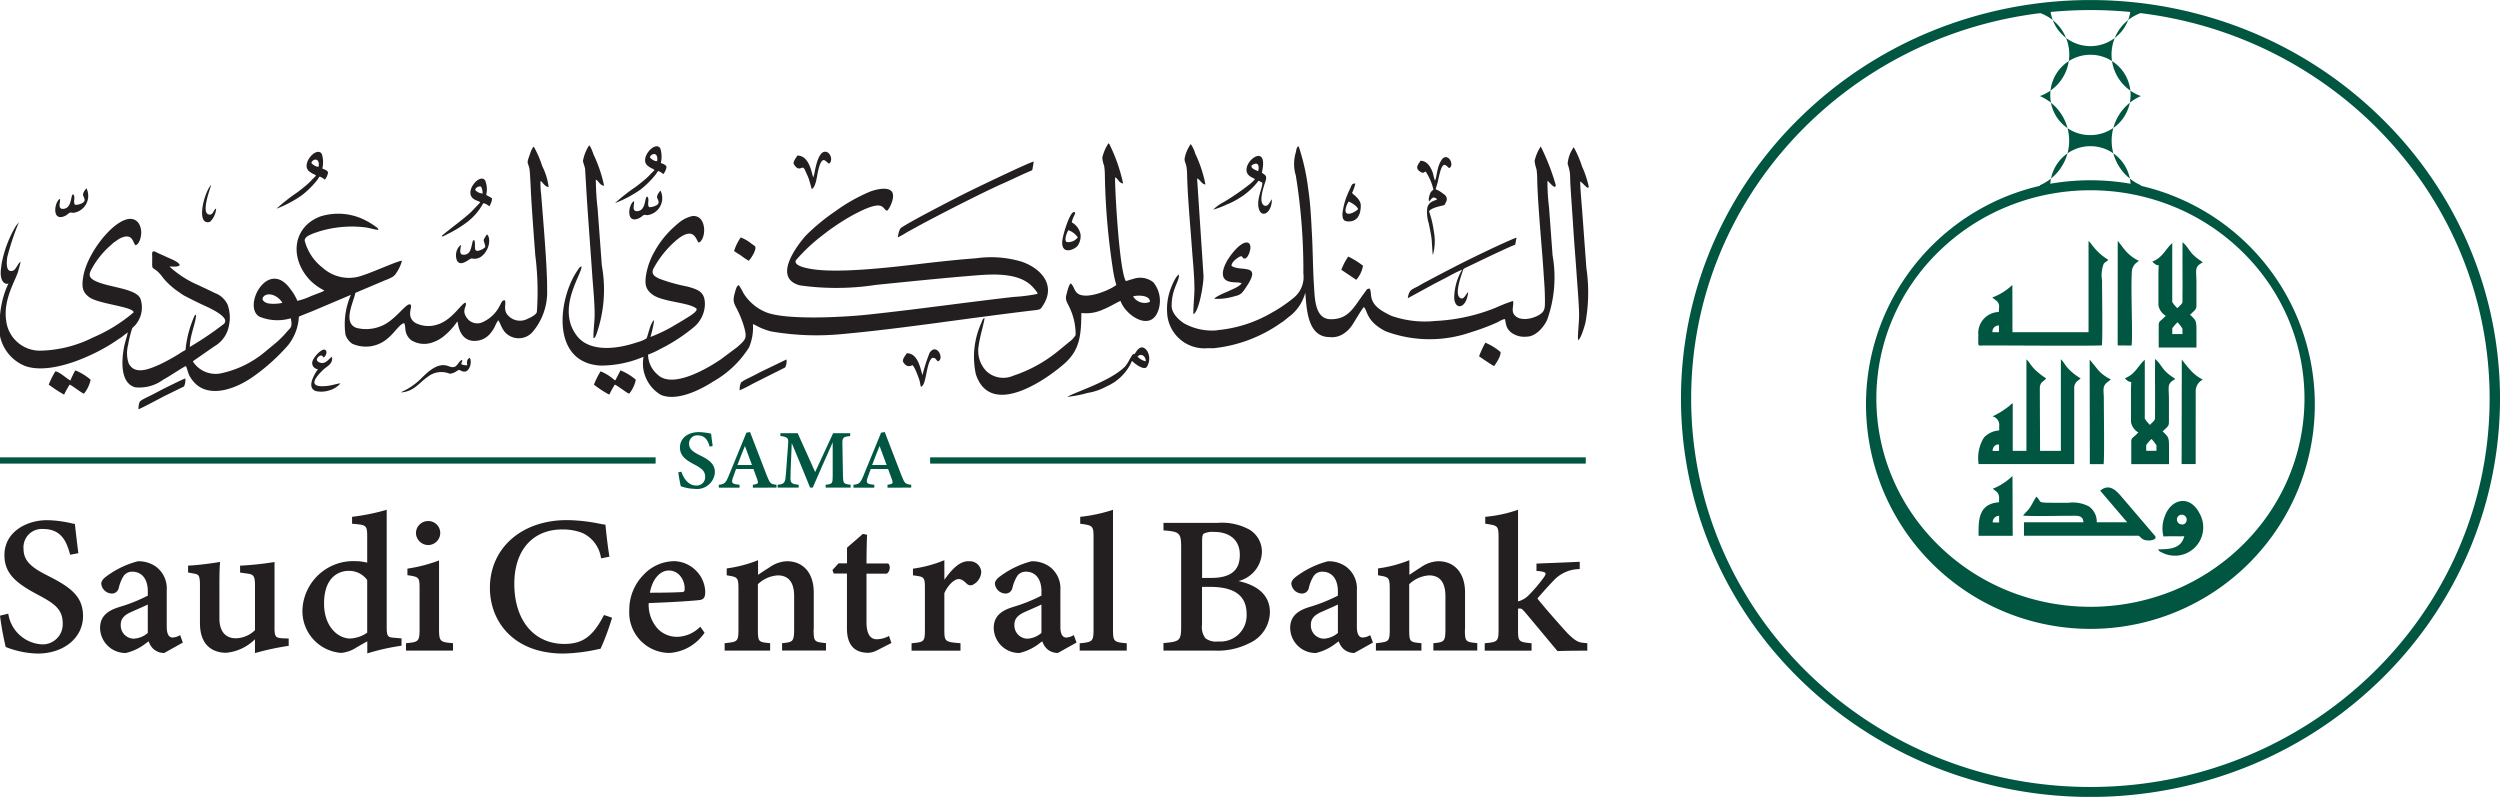
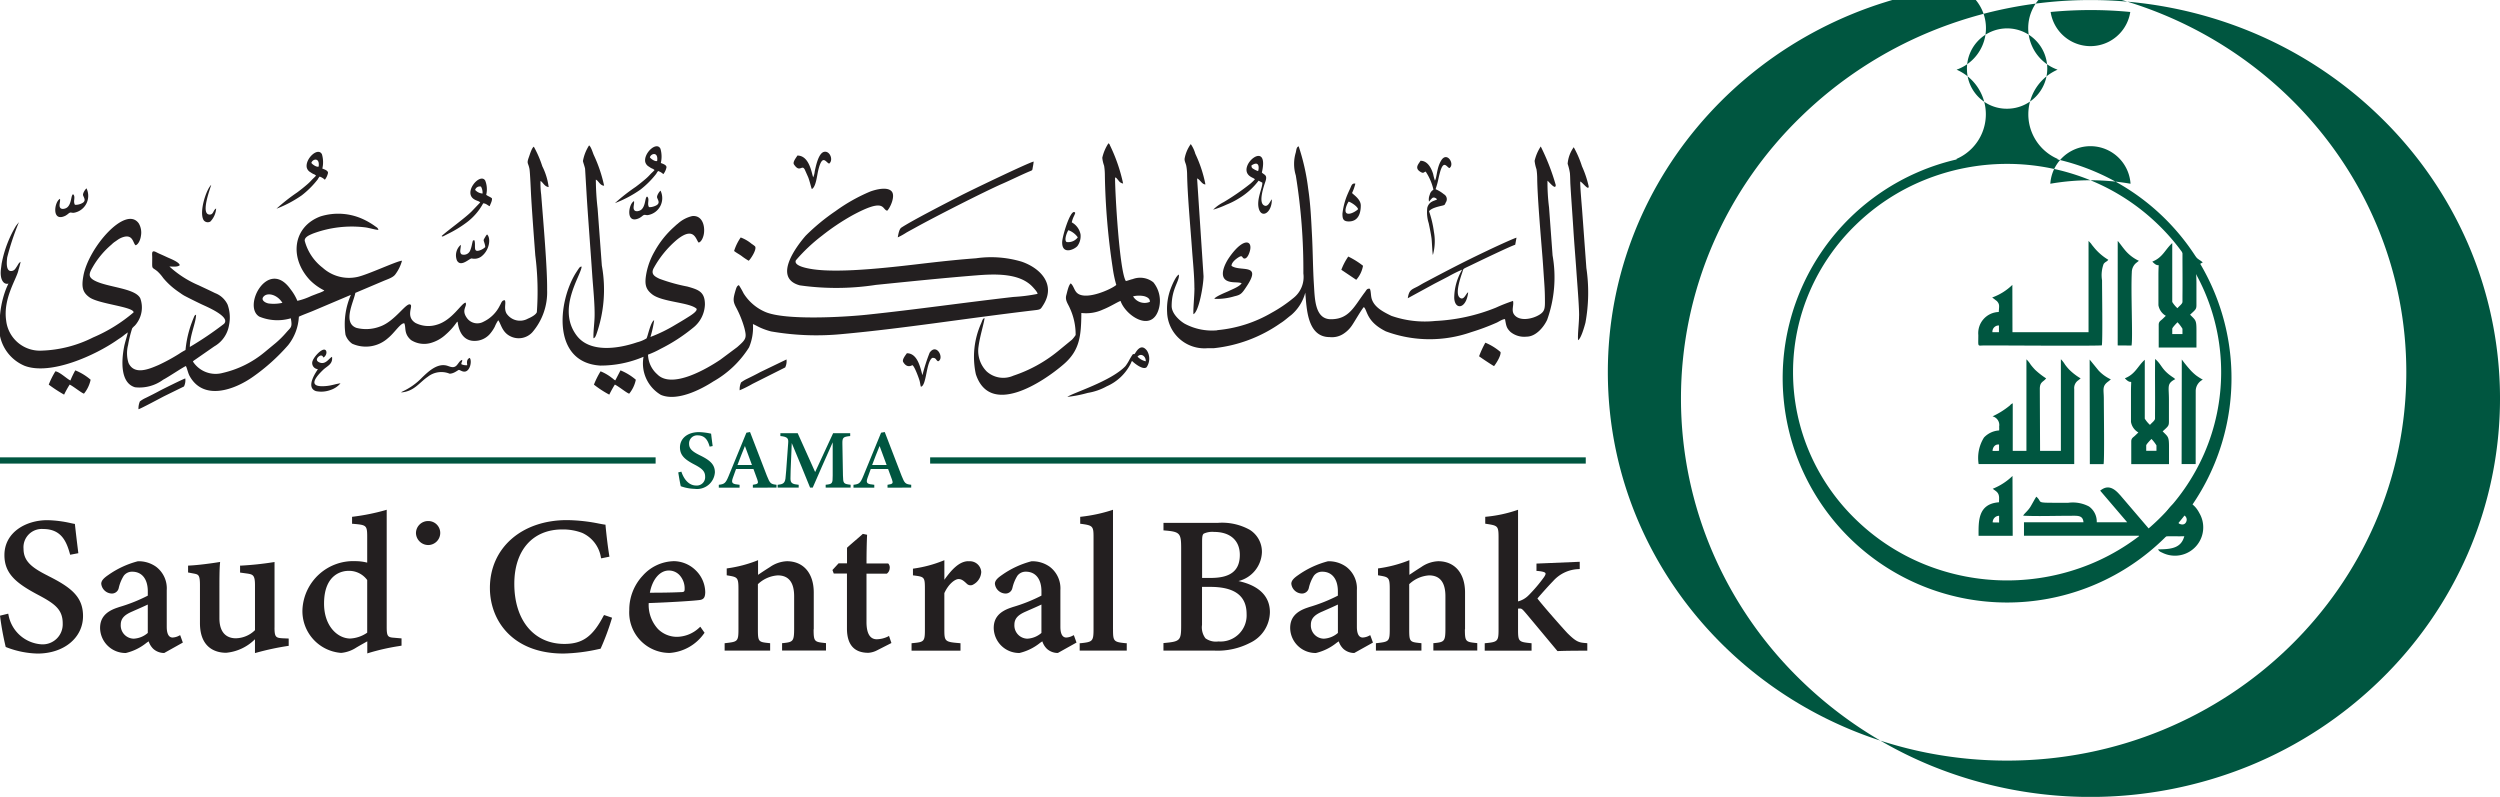
<svg xmlns="http://www.w3.org/2000/svg" width="160.097" height="51.032" viewBox="0 0 160.097 51.032">
  <g id="Group_6588" data-name="Group 6588" transform="translate(-296.673 -2720.613)">
    <path id="Path_2991" data-name="Path 2991" d="M299.76,2751.925c-1.048-.524-1.58-.937-1.58-1.736a1.172,1.172,0,0,1,1.256-1.266c1.178,0,1.5.823,1.715,1.594l.014.055.525-.1-.007-.055c-.09-.719-.146-1.2-.194-1.629l-.02-.19-.047-.007c-.053-.011-.125-.024-.209-.043a7.4,7.4,0,0,0-1.509-.191c-1.365,0-2.748.77-2.748,2.239,0,1.182.753,1.8,2.142,2.536,1.082.573,1.591.939,1.591,1.839a1.284,1.284,0,0,1-1.376,1.336,2.3,2.3,0,0,1-2.1-1.907l-.016-.055-.525.128.008.054a18.816,18.816,0,0,0,.352,1.922l.008.029.029.011a5.856,5.856,0,0,0,2.006.41c1.689,0,2.915-1.009,2.915-2.4,0-1.232-.753-1.832-2.233-2.573" transform="translate(0 5.567)" fill="#231f20" />
    <path id="Path_2992" data-name="Path 2992" d="M307.077,2755.31a.958.958,0,0,1-.418.123c-.313,0-.379-.372-.379-.685V2752.4a1.733,1.733,0,0,0-.683-1.5,1.925,1.925,0,0,0-1.158-.352h-.007a5.826,5.826,0,0,0-1.895.88c-.27.185-.451.352-.451.562a.7.7,0,0,0,.657.625.448.448,0,0,0,.466-.367,2.541,2.541,0,0,1,.321-.775.661.661,0,0,1,.537-.256c.626,0,1,.472,1,1.259v.274a10.261,10.261,0,0,1-1.832.73l-.148.051c-.735.253-1.076.663-1.076,1.292a1.627,1.627,0,0,0,1.65,1.6,3.324,3.324,0,0,0,1.336-.662c.043-.029.084-.056.127-.083a1.144,1.144,0,0,0,.3.485,1.033,1.033,0,0,0,.678.259h.017l1.192-.667-.171-.474Zm-3.025-1.535.142-.064c.27-.117.632-.276.872-.391v1.819a1.488,1.488,0,0,1-.9.367.847.847,0,0,1-.831-.893c0-.434.286-.648.714-.838" transform="translate(1.071 6.007)" fill="#231f20" />
    <path id="Path_2993" data-name="Path 2993" d="M312.24,2754.793v-4.206l-.073.012a20.289,20.289,0,0,1-2.076.22l-.058,0v.445l.455.062c.373.055.5.107.5.743v2.883a1.8,1.8,0,0,1-1.232.52c-.39,0-1.046-.169-1.046-1.286v-1.708c0-.8,0-1.406.038-1.817l.007-.077-.079.012c-.394.065-1.3.193-1.914.22l-.059,0v.442l.389.073c.27.057.372.078.372.733v2.436c0,1.718,1.168,1.9,1.67,1.9a3,3,0,0,0,1.853-.867v.886l.08-.021a16.886,16.886,0,0,1,2.027-.435l.053-.007v-.468l-.4-.017c-.425-.025-.509-.082-.509-.688" transform="translate(2.014 6.016)" fill="#231f20" />
    <path id="Path_2994" data-name="Path 2994" d="M318.2,2755.3v-7.5l-.083.027a13.667,13.667,0,0,1-2.081.419l-.054.007v.448l.056,0c.843.074.913.08.913.82v1.667a3.015,3.015,0,0,0-.741-.095,3.259,3.259,0,0,0-3.405,3.082,2.681,2.681,0,0,0,2.478,2.793,2.13,2.13,0,0,0,.974-.344c.116-.069.257-.15.4-.23.1-.056.2-.114.3-.167V2757l.082-.026a14.026,14.026,0,0,1,1.916-.437l.145-.025.05-.008v-.465L318.7,2756c-.433-.029-.5-.08-.5-.7m-1.249-3v3.373a2.1,2.1,0,0,1-1.1.375c-.806-.013-1.663-.8-1.663-2.234,0-2,1.294-2.1,1.553-2.1a1.435,1.435,0,0,1,1.209.586" transform="translate(3.237 5.456)" fill="#231f20" />
-     <path id="Path_2995" data-name="Path 2995" d="M320.443,2754.872v-4.37l-.084.033a9.642,9.642,0,0,1-1.888.485l-.053.008v.419l.053.008c.706.111.725.136.725.885v2.531c0,.823-.068.854-.813.927l-.056.006v.474h3.011v-.474l-.058-.006c-.767-.072-.838-.1-.838-.927" transform="translate(4.346 5.999)" fill="#231f20" />
    <path id="Path_2996" data-name="Path 2996" d="M319.639,2749.94a.776.776,0,0,0,.773-.758.762.762,0,0,0-.76-.779.777.777,0,0,0-.794.779.791.791,0,0,0,.78.758" transform="translate(4.453 5.577)" fill="#231f20" />
    <path id="Path_2997" data-name="Path 2997" d="M330.086,2754.475c-.694,1.334-1.351,1.807-2.513,1.807-1.948,0-3.206-1.51-3.206-3.85,0-2.147,1.177-3.481,3.073-3.481a3.472,3.472,0,0,1,1.274.221,2.085,2.085,0,0,1,1.2,1.578l.017.053.529-.109-.011-.058c-.127-.773-.216-1.681-.241-1.94l0-.049-.048-.006c-.091-.011-.208-.034-.346-.06a10.894,10.894,0,0,0-2.072-.228c-2.908,0-4.938,1.788-4.938,4.345,0,2.089,1.455,4.2,4.708,4.2a11.231,11.231,0,0,0,2.247-.282l.131-.027.014-.026a15.861,15.861,0,0,0,.707-1.906l.016-.054-.507-.171Z" transform="translate(5.242 5.567)" fill="#231f20" />
    <path id="Path_2998" data-name="Path 2998" d="M333.065,2750.544a2.744,2.744,0,0,0-1.961.919,3.2,3.2,0,0,0-.869,2.223,2.585,2.585,0,0,0,2.594,2.733,2.945,2.945,0,0,0,2.2-1.256l.028-.034-.274-.388-.053.047a2.126,2.126,0,0,1-1.434.6,1.723,1.723,0,0,1-1.216-.494,2.275,2.275,0,0,1-.6-1.668c1.393-.048,3.061-.151,3.334-.208.247-.061.275-.251.286-.474v0a1.993,1.993,0,0,0-.615-1.419,2.031,2.031,0,0,0-1.425-.583m-1.506,2.022c.156-.855.638-1.422,1.209-1.422a.932.932,0,0,1,.671.274,1.258,1.258,0,0,1,.346.922c0,.142-.031.186-.234.187h0c-.686.032-1.347.036-1.99.038" transform="translate(6.736 6.007)" fill="#231f20" />
    <path id="Path_2999" data-name="Path 2999" d="M341.027,2754.917v-2.355c0-1.237-.66-2.005-1.724-2.005a2.04,2.04,0,0,0-1.079.372c-.3.188-.56.361-.764.5,0-.28,0-.616,0-.849v-.092l-.086.037a8.3,8.3,0,0,1-1.868.486l-.053.008v.438l.052.01c.638.106.7.117.7.884v2.56c0,.8-.062.8-.831.891l-.054.006v.474h2.914v-.475l-.055-.006c-.688-.071-.729-.076-.729-.88v-2.894a2.033,2.033,0,0,1,1.272-.563c.7,0,1.049.45,1.049,1.337v2.06c0,.836-.07.872-.717.94l-.055,0v.475h2.812v-.474l-.056-.006c-.682-.073-.737-.08-.737-.884" transform="translate(7.758 5.996)" fill="#231f20" />
    <path id="Path_3000" data-name="Path 3000" d="M344.633,2755.657a1.743,1.743,0,0,1-.722.179c-.438,0-.66-.375-.66-1.111v-3.089h1.3l.016-.012a.446.446,0,0,0,.169-.323.375.375,0,0,0-.078-.3l-.019-.021h-1.386c0-.613.011-1.293.035-1.788l0-.049-.269-.056-.025.02c-.133.124-.306.271-.471.412s-.357.307-.5.439l-.019.017v1h-.542l-.391.426.083.225H342v3.521c0,1.033.461,1.556,1.369,1.556a1.4,1.4,0,0,0,.57-.165l.908-.462-.155-.458Z" transform="translate(8.911 5.715)" fill="#231f20" />
    <path id="Path_3001" data-name="Path 3001" d="M348.937,2750.555c-.593,0-1.093.555-1.545,1.19v-1.254l-.086.035a8,8,0,0,1-1.872.5l-.053.007v.429l.053.006c.672.088.712.094.712.859v2.607c0,.776-.056.8-.8.869l-.055.007v.474h3.134v-.475l-.058-.006c-.941-.076-.976-.109-.976-.882V2752.6c.279-.616.7-.9.907-.9s.334.114.539.306a.336.336,0,0,0,.412.04.964.964,0,0,0,.505-.8.731.731,0,0,0-.818-.683" transform="translate(9.757 5.996)" fill="#231f20" />
    <path id="Path_3002" data-name="Path 3002" d="M354.739,2755.31a.958.958,0,0,1-.419.123c-.312,0-.378-.372-.378-.685V2752.4a1.736,1.736,0,0,0-.683-1.5,1.925,1.925,0,0,0-1.157-.352h-.007a5.814,5.814,0,0,0-1.895.88c-.27.185-.451.352-.451.562a.7.7,0,0,0,.657.625.441.441,0,0,0,.461-.354l.006-.017a2.513,2.513,0,0,1,.319-.772.66.66,0,0,1,.537-.256c.626,0,1,.472,1,1.259v.274a10.243,10.243,0,0,1-1.833.73l-.147.051c-.735.253-1.076.663-1.076,1.292a1.627,1.627,0,0,0,1.65,1.6,3.324,3.324,0,0,0,1.336-.662c.043-.029.084-.056.127-.083a1.145,1.145,0,0,0,.3.485,1.033,1.033,0,0,0,.678.259h.016l1.194-.667-.17-.474Zm-3.025-1.535.142-.064c.27-.117.632-.276.872-.391v1.819a1.494,1.494,0,0,1-.9.367.847.847,0,0,1-.831-.893c0-.434.286-.648.714-.838" transform="translate(10.637 6.007)" fill="#231f20" />
    <path id="Path_3003" data-name="Path 3003" d="M356.391,2755.445V2747.8l-.083.03a10.015,10.015,0,0,1-1.962.418l-.055.006v.443l.054.006c.755.1.8.15.8.857v5.888c0,.789-.07.818-.832.9l-.055,0v.474h3.014v-.474l-.055,0c-.786-.076-.825-.117-.825-.9" transform="translate(11.557 5.456)" fill="#231f20" />
    <path id="Path_3004" data-name="Path 3004" d="M363.517,2752.23a1.974,1.974,0,0,0,1.514-1.85,1.659,1.659,0,0,0-.783-1.437,3.646,3.646,0,0,0-2.021-.444h-3.5v.482l.055.005c1,.082,1.077.167,1.077,1.145v4.929c0,.975-.059,1.039-1.078,1.133l-.056.006v.483H362a4.519,4.519,0,0,0,2.275-.5,2.209,2.209,0,0,0,1.267-1.958c0-1.028-.7-1.713-2.027-2m-1.262,3.869a1.139,1.139,0,0,1-.838-.2,1.157,1.157,0,0,1-.22-.858V2752.6h.52c1.572,0,2.335.57,2.335,1.745a1.672,1.672,0,0,1-1.8,1.75m-.5-4.069H361.2v-2.306c0-.351.025-.47.11-.531a1.3,1.3,0,0,1,.659-.108c1.031,0,1.647.549,1.647,1.469,0,1.007-.588,1.477-1.856,1.477" transform="translate(12.454 5.596)" fill="#231f20" />
    <path id="Path_3005" data-name="Path 3005" d="M370.551,2755.31a.949.949,0,0,1-.417.123c-.313,0-.378-.372-.378-.685V2752.4a1.735,1.735,0,0,0-.686-1.5,1.92,1.92,0,0,0-1.155-.352h-.007a5.83,5.83,0,0,0-1.9.88c-.27.185-.45.352-.45.562a.7.7,0,0,0,.657.625.448.448,0,0,0,.466-.367,2.453,2.453,0,0,1,.321-.775.66.66,0,0,1,.537-.256c.624,0,1,.472,1,1.259v.274a10.3,10.3,0,0,1-1.832.73l-.147.051c-.737.253-1.076.663-1.076,1.292a1.624,1.624,0,0,0,1.647,1.6,3.338,3.338,0,0,0,1.339-.662c.042-.029.084-.056.126-.083a1.144,1.144,0,0,0,.3.485,1.032,1.032,0,0,0,.677.259h.017l1.195-.667-.172-.474Zm-3.023-1.535.144-.064c.269-.117.628-.276.869-.391v1.819a1.494,1.494,0,0,1-.9.367.845.845,0,0,1-.831-.893c0-.434.285-.648.714-.838" transform="translate(13.81 6.007)" fill="#231f20" />
    <path id="Path_3006" data-name="Path 3006" d="M375.764,2754.917v-2.355c0-1.237-.66-2.005-1.724-2.005a2.04,2.04,0,0,0-1.079.372c-.3.188-.558.361-.762.5,0-.28,0-.616,0-.849v-.092l-.088.037a8.3,8.3,0,0,1-1.868.486l-.053.008v.438l.052.01c.639.106.7.117.7.884v2.56c0,.8-.062.8-.831.891l-.055.006v.474h2.915v-.475l-.055-.006c-.687-.071-.728-.076-.728-.88v-2.894a2.033,2.033,0,0,1,1.27-.563c.7,0,1.049.45,1.049,1.337v2.06c0,.836-.071.872-.717.94l-.055,0v.475h2.812v-.474l-.056-.006c-.682-.073-.737-.08-.737-.884" transform="translate(14.729 5.996)" fill="#231f20" />
    <path id="Path_3007" data-name="Path 3007" d="M382.374,2756.341c-.478-.033-.642-.068-1.215-.635-.375-.4-1.607-1.8-1.924-2.223.289-.341.785-.891,1.006-1.114a2.283,2.283,0,0,1,1.651-.768l.053-.007v-.461l-2.77.115v.471l.058,0c.2.018.474.053.517.143.023.05-.011.136-.1.265a9.506,9.506,0,0,1-.965,1.137,1.451,1.451,0,0,1-.69.406V2747.8l-.084.03a8.6,8.6,0,0,1-1.961.418l-.056.006v.439l.053.009c.742.113.8.122.8.87v5.881c0,.766-.047.816-.83.891l-.056.006v.474h3v-.474l-.056-.006c-.78-.078-.81-.111-.81-.891v-1.319a.728.728,0,0,1,.144-.006c.079,0,.145.052.3.234.052.054,1.114,1.331,1.683,2.014l.378.453.02.023h.03c.289-.016,1.048-.028,1.818-.025h.062v-.477Z" transform="translate(15.892 5.456)" fill="#231f20" />
    <path id="Path_3008" data-name="Path 3008" d="M310.514,2732.43c-.2.1-.16.419-.445.387-.552-.059.072-1.677.13-1.9-.328.3-.8,1.785-.478,2.269a.327.327,0,0,0,.424.079,1.332,1.332,0,0,0,.37-.838m72.054,3.927.956.643a1.827,1.827,0,0,0,.434-.9,5.153,5.153,0,0,0-.945-.59,3.87,3.87,0,0,0-.444.849m-38.888-1.206c.161.126.311.2.471.313a4.049,4.049,0,0,0,.465.312c.118-.09.556-.757.4-.928a2.142,2.142,0,0,0-.211-.155,2.419,2.419,0,0,0-.7-.407,3.2,3.2,0,0,0-.423.865m47.706,6.741c.107.087.9.614.961.632.112-.137.456-.662.415-.9a3.627,3.627,0,0,0-.973-.6,6.368,6.368,0,0,0-.4.865m-26.7-7.279c0,.8.78.45.976.226a1.077,1.077,0,0,0,.2-.75,1.113,1.113,0,0,0-.56-.766,1.541,1.541,0,0,1,.115-.352c.023-.053.055-.111.072-.157.028-.08.058-.111-.016-.147-.271-.131-.788,1.55-.788,1.947m1-.332a.756.756,0,0,1-.71.3c-.186-.1.012-.629.11-.758a1.242,1.242,0,0,1,.6.457m16.949-1.51c0,.308.041.492.407.492.6,0,.768-.511.768-1.02,0-.4-.456-.681-.559-.8a3.038,3.038,0,0,0,.211-.6c-.223-.048-.253.143-.339.325s-.139.3-.214.484a4.529,4.529,0,0,0-.275,1.126m1-.3c-.064.08-.489.375-.711.27s.019-.654.114-.757c.2.072.557.313.6.487m-55.892,2.424a.969.969,0,0,1-.268.18c-.579.244-.31-.258-.431-.615-.106.026-.08-.064-.16.29a2.025,2.025,0,0,1-.1.343.437.437,0,0,1-.557.271c-.171-.129-.037-.39-.054-.611a.889.889,0,0,0-.243,1.008c.253.448.794-.142.94-.136a.749.749,0,0,0,.586-.1c.567-.4.66-1.207.4-1.437l-.064.074c-.022.032-.034.059-.052.088a1.28,1.28,0,0,0-.1.182c-.018.074.095.27.1.464m-26.394-3.381c-.062.042-.026,0-.065.08-.064.128-.073.579-.319.767-.109.085-.354.146-.442.017-.1-.15.022-.395-.013-.57-.363.167-.556,1.52.343,1.083a1.238,1.238,0,0,0,.215-.154c.127-.091.148-.034.31-.034a1.1,1.1,0,0,0,.83-1.567c-.083.06-.256.325-.219.447.055.178.291.421-.262.58a.963.963,0,0,1-.154.026c-.126,0-.1.021-.136-.066-.076-.2.08-.472-.089-.609m42.688,12.553a7.668,7.668,0,0,0,.832-.416l2.083-1.047a.934.934,0,0,0,.084-.511l-1.682.811c-.283.154-.561.292-.842.429a2.154,2.154,0,0,0-.387.233,1.119,1.119,0,0,0-.089.5m-38.5,1.216c.145-.035,1.383-.7,1.649-.838l1.266-.621a.909.909,0,0,0,.084-.514c-.174.054-1.466.694-1.682.812-.273.149-.561.292-.841.43a1.87,1.87,0,0,0-.385.231,1.142,1.142,0,0,0-.09.5m50.206-2.178c-.11-.317-.259-1.413-1-1.408-.07.107-.327.408-.233.564.258.433.561.2.581.2.128.03.4.777.459.971.041.132.058.321.092.408.367-.054.328-1.593.729-1.846.259-.017.215.136.37.219.426-.161-.082-1.209-.54-.55a11.292,11.292,0,0,0-.46,1.438m-6.994-12.665c-.09-.188-.221-1.4-1.012-1.4-.072.126-.322.418-.221.569.381.567.5-.022.69.326l.223.5c.1.262.2.708.233.75.265-.138.327-.862.407-1.191.269-1.12.5-.493.7-.438.289-.22.05-.843-.329-.752-.36.089-.523.92-.594,1.25a1.26,1.26,0,0,1-.1.383m-22.529,11.971v-.017l0-.05c.022-.084.05-.066.055-.214-.168.031-.265.282-.4.391-.216.166-.436,0-.647-.039-.6-.117-1.15.42-1.508.761a4.167,4.167,0,0,1-1.308.927c-.04.03-.013.006-.046.042.833-.062,1.153-.629,1.7-1a1.4,1.4,0,0,1,1.4-.2c.292,0,.543-.25.6-.241.077.01.192.108.342.11.367.006.508-.683.347-.88-.251.1-.157.413-.161.469a.762.762,0,0,1-.373-.062m-9.307-12.08c-.091.105-.183.18-.277.28a3.109,3.109,0,0,1-.286.28c-.213.185-.421.351-.651.521a11.822,11.822,0,0,0-1.321,1.039,7.491,7.491,0,0,0,1.62-.857,5.73,5.73,0,0,0,1.029-1.031.626.626,0,0,1,.118-.169.9.9,0,0,1,.329.2l.016-.017a1.06,1.06,0,0,0,.188-.417c.006-.144-.191-.215-.363-.28a1.788,1.788,0,0,0-.026-.916c-.25-.485-1.071.277-.974.838a.474.474,0,0,0,.243.315,1.323,1.323,0,0,0,.17.105c.029.014.061.022.095.041Zm-.3-.813c.064-.254.549-.383.467.232-.118.059-.393-.12-.467-.232m10.813,2.53-.549.575c-.445.443-1.461,1.163-1.922,1.575.061.04-.052.049.106.017l.3-.154a7.435,7.435,0,0,0,1.155-.7,3.786,3.786,0,0,0,1.1-1.256c.2.01.282.136.418.185.04-.148.167-.328.142-.505-.109-.095-.25-.13-.367-.224a1.509,1.509,0,0,0-.064-.913c-.322-.532-1.449.768-.693,1.208.164.1.282.094.376.195m-.328-.807a.313.313,0,0,1,.375-.21.8.8,0,0,1,.1.445.7.7,0,0,1-.478-.236m-10.068,11.484c-.026.061-.852,1.156-.12,1.406a1.7,1.7,0,0,0,.923-.071,1.43,1.43,0,0,0,.647-.429c-.281.029-.546.135-.873.168-1.268.131-.774-.516-.24-1.031.265-.254.632-.359.57-.833-.187.072-.4.525-.8.36-.373-.154-.032-.435.073-.444.121-.012.132.066.182.128.225-.151.238-.446.088-.5-.233-.082-.767.516-.81.795a.394.394,0,0,0,.357.449m-14.975,1.569a2.09,2.09,0,0,0,.426-.892,3.514,3.514,0,0,0-.982-.6,5.4,5.4,0,0,0-.312.648c-.192-.074-.684-.555-.962-.586a5.037,5.037,0,0,0-.426.853,9.382,9.382,0,0,0,.983.64,6.013,6.013,0,0,1,.357-.644c.249.12.764.544.916.581m62.978.207a7.988,7.988,0,0,0,1.3-.255,3.725,3.725,0,0,0,1.216-.421,3.1,3.1,0,0,0,1.55-1.482.738.738,0,0,1,.034-.079c.03-.059.012-.032.042-.062.076.088.689.611.929.4a.974.974,0,0,0,.026-1.058c-.417-.558-.735.157-.789.2-.141.109,0-.195-.315.337a3.014,3.014,0,0,1-.277.45c-.928.976-3.393,1.719-3.719,1.971m4.492-2.58c.24-.263.548,0,.527.3a1.03,1.03,0,0,1-.527-.3m-32.553,2.375a2.066,2.066,0,0,0,.426-.895,3.628,3.628,0,0,0-.982-.6l-.333.641c-.092-.04-.114-.086-.231-.166a2.9,2.9,0,0,0-.712-.413,5.372,5.372,0,0,0-.426.853,6.637,6.637,0,0,0,.983.64,7.329,7.329,0,0,1,.357-.644c.245.114.758.539.917.582m40.076-13.732a3.3,3.3,0,0,1-.287.279,15.441,15.441,0,0,1-1.711,1.183,2.713,2.713,0,0,0-.68.487,5.81,5.81,0,0,0,.86-.325,4.764,4.764,0,0,0,.8-.406,4.419,4.419,0,0,0,1.249-1.125l.24.125c.028.322-.4,1.076-.219,1.686.193.632.845.218.827-.617-.11.11-.244.554-.519.376-.337-.222,0-1.195.1-1.492.163-.458-.059-.432-.219-.6.511-2.181-1.621-.437-.789.218.15.118.25.123.347.217m-.223-.89c.566-.37.469.273.423.363a1.3,1.3,0,0,1-.255-.115c-.1-.059-.172-.085-.168-.247m11.749.975a3.07,3.07,0,0,1-.114-.424c-.11-.36-.346-.851-.809-.851-.108.189-.426.472.013.721.2.112.187,0,.318-.025a3.44,3.44,0,0,1,.495,1.153s-.013,0-.016.013-.011.01-.014.013a.49.49,0,0,0-.207.306.753.753,0,0,0-.046.438,2.711,2.711,0,0,1,.208-.233.169.169,0,0,1,.174-.013.2.2,0,0,1,.068.036c.059.043.028.015.064.068-.166.1-.511.111-.624.533a2.315,2.315,0,0,0,.091.988c.067.32.131.629.179.958.028.191.054,1,.089,1.076a3.3,3.3,0,0,0,.066-1.477,6.745,6.745,0,0,0-.313-1.323c.146-.2.593-.3.858-.361.16-.041.148-.053.213-.2a.362.362,0,0,0-.12-.527,2.231,2.231,0,0,0-.531-.324c.184-.557.148-.582.274-1.051.235-.871.436-.364.608-.3.37-.23-.142-1.091-.516-.5-.3.474-.28,1.108-.407,1.294m-12.378,6.574c-.121.216-.592.389-.846.514-.12.056-.873.355-.9.492a3.875,3.875,0,0,0,1.291-.167c.42-.092.486-.194.806-.683.949-1.454-.444-.866-1-1.262-.01-.221.307-.468.484-.569.253-.145.174.09.343.1.13.006.228-.167.274-.271.378-.874-.271-1.215-1.26.217-.251.365-.683,1.215-.12,1.481.306.145.682.059.926.151m10.639.964,1.725-.94c.291-.15.582-.3.873-.453a8.69,8.69,0,0,1,.886-.438,3.568,3.568,0,0,0-.509,1.8c.025.794.77.748.893-.347-.138.043-.277.586-.558.321s.068-1.264.181-1.6c.088-.268-.013-.183.573-.467.258-.125,2.571-1.243,2.816-1.3l.083-.455c-.2.05-1.6.7-1.88.838-1.506.713-2.591,1.284-4.037,2.051-.145.077-.292.173-.431.245-.391.2-.536.223-.615.748m-32.662-3.9a4.393,4.393,0,0,0,.557-.309c.174-.1.365-.2.544-.3,1.243-.691,4.463-2.332,5.618-2.836.572-.249,1.156-.545,1.747-.793.171-.072.148-.049.18-.241a3.7,3.7,0,0,0,.059-.377c-.343.072-4.068,1.868-4.632,2.159-.818.418-3.172,1.626-3.843,2.073-.138.091-.193.424-.229.627m19,3.229c0,.564-.092,1.368-.065,1.687.359-.166.647-1.9.647-2.435l-.412-6.259c.205.078.306.385.534.384a8.283,8.283,0,0,0-.648-1.964,2.088,2.088,0,0,0-.291-.62,2.3,2.3,0,0,0-.387.888c-.041.191.065.324.1.513a3.258,3.258,0,0,1,.053.581c.025,1.324.216,3.4.315,4.788.055.772.15,1.662.15,2.436m-39.156-8.127c0,.06.114.365.137.5l.11,1.855c.052.827.113,1.641.171,2.462s.12,1.639.175,2.464c.055.809.177,1.949.151,2.741-.013.4-.089.954-.07,1.335.109-.044.116-.092.184-.246a8.6,8.6,0,0,0,.352-4.41l-.271-3.657a16.671,16.671,0,0,1-.113-1.845c.161.05.271.389.53.385a9.091,9.091,0,0,0-.669-1.979c-.073-.18-.172-.52-.294-.6a2.748,2.748,0,0,0-.393,1m63.79,9.9c0,.532-.1,1.195-.062,1.574.186-.1.4-.845.472-1.124a10.718,10.718,0,0,0,.058-3.5l-.27-3.673c-.024-.327-.142-1.645-.121-1.864.149.053.54.615.54.314a6.492,6.492,0,0,0-.43-1.288,6.582,6.582,0,0,0-.528-1.222,2.111,2.111,0,0,0-.39,1.061,3.565,3.565,0,0,1,.146.6c.02.234.017.484.03.721.056.946.126,1.866.186,2.808.056.917.136,1.846.2,2.767.049.721.172,2.176.172,2.824m-29.631-1.969c-.264.252-1.865.992-2.47.56-.238-.17-.249-.479-.453-.652-.139.1-.228.548-.286.755-.092.329.112.557.221.816a4.014,4.014,0,0,1,.378,1.736,1.946,1.946,0,0,1-.237.3l-.911.747a8.995,8.995,0,0,1-2.84,1.556,1.589,1.589,0,0,1-1.707-.269,1.871,1.871,0,0,1-.52-1.621c.073-.6.377-1.574.379-1.8-.113.036-.132.133-.21.327a5.242,5.242,0,0,0-.345,3.268c.9,2.742,4.267.539,5.632-.643,1.029-.89,1.112-1.824,1.125-3.278a2.554,2.554,0,0,0,1.392-.223c.462-.184.876-.455,1.117-.549.323.944,1.98,2.05,2.439.546a1.877,1.877,0,0,0-.336-1.735,1.351,1.351,0,0,0-1.321-.209c-.158.034-.309.1-.441.126-.4-.593-.693-5.57-.693-6.634.115.04.058.008.141.1.038.044.066.078.1.12a.416.416,0,0,0,.276.169,10.627,10.627,0,0,0-.84-2.442c-.042-.1-.029-.083-.1-.135a2.809,2.809,0,0,0-.394.928,2.148,2.148,0,0,0,.118.513,3.883,3.883,0,0,1,.047.615,44.114,44.114,0,0,0,.5,5.911,7.807,7.807,0,0,0,.228,1.094m1.079.74a1.669,1.669,0,0,1,.714-.01c.19.054.378.155.36.364a.861.861,0,0,1-1.075-.354m5.389,2.176a3.7,3.7,0,0,1-2.077-.42c-.3-.173-.84-.634-.84-1.136,0-1.132.509-1.58.463-2.012-.181.065-.432.652-.521.89a3.689,3.689,0,0,0-.234,1.511,2.389,2.389,0,0,0,2.584,2.313h.4a9.09,9.09,0,0,0,4.283-1.606c.247-.15.45-.346.67-.509a2.84,2.84,0,0,0,.912-1.443c.089.945.1,2.846,1.561,2.846a1.344,1.344,0,0,0,.951-.258,1.878,1.878,0,0,0,.484-.5c.15-.215.632-1.06.756-1.164.239.218.147.928,1.407,1.555a8.056,8.056,0,0,0,5.462.052,14.484,14.484,0,0,0,1.645-.614c.151-.072.382-.233.525-.219.078.42.085.561.353.82a1.39,1.39,0,0,0,1.023.3c.621,0,1.13-.652,1.326-1.09a8.06,8.06,0,0,0,.343-4.113l-.226-3.072a12.674,12.674,0,0,1-.1-1.709c.094.053.528.637.528.27a14.327,14.327,0,0,0-.959-2.465,2.809,2.809,0,0,0-.393.922,2.458,2.458,0,0,0,.12.537,3.96,3.96,0,0,1,.046.618c.016,1.192.229,3.655.331,4.934.034.413.059.808.086,1.216.052.74.078,1.035.078,1.765,0,.418-.05.586-.333.77-.469.3-1.311.457-1.641,0-.195-.268,0-.608-.071-.871a10.855,10.855,0,0,0-1.1.433,11.82,11.82,0,0,1-3.873.85,6.513,6.513,0,0,1-2.817-.328c-.539-.263-1.082-.546-1.255-1.077-.067-.208-.046-.508-.121-.656-.19-.037-.226.1-.309.205-.7.921-1.006,1.745-2.185,1.745-1.035,0-1.031-1.322-1.089-2.207-.067-1.033-.067-2.094-.122-3.145-.054-1.034-.095-2.021-.247-3.021a13.808,13.808,0,0,0-.608-2.7c-.136.053-.138.174-.183.39a2.533,2.533,0,0,0,0,1.476,37.82,37.82,0,0,1,.484,6.275,1.713,1.713,0,0,1-.663,1.594,8.974,8.974,0,0,1-1.36.919,8.4,8.4,0,0,1-3.493,1.119m-77.843-4.281-.047.369c-.082.662.169,1.022.481.929a4.412,4.412,0,0,0-.209.492,6.227,6.227,0,0,0-.351,1.876,2.659,2.659,0,0,0,1.6,2.9c1.664.626,4.529-.676,5.939-1.664.11-.078.211-.134.334-.229.061-.044.1-.082.157-.124l.172-.125c-.059.305-.175.6-.24.943-.16.844-.259,2.292.707,2.572a2.561,2.561,0,0,0,1.8-.486c.321-.162,1.248-.791,1.454-.874.07.117.137.449.232.625.893,1.635,2.894.892,4.068.06a12.586,12.586,0,0,0,2.247-2.021,3.194,3.194,0,0,0,.688-1.824c.2-.1.678-.274.92-.377l2.413-1.023a4.7,4.7,0,0,0-.347,2.554,1.126,1.126,0,0,0,.431.576,2.125,2.125,0,0,0,2.289-.357c.424-.34.812-.988,1.047-.949.122.279-.043.666.432,1.073a1.556,1.556,0,0,0,1.258.186,2.365,2.365,0,0,0,.973-.55,4.194,4.194,0,0,0,.677-.753c.058-.063,0-.017.074-.063.086.732.454,1.362,1.329,1.211a1.3,1.3,0,0,0,.8-.5,2.392,2.392,0,0,0,.252-.39,2.148,2.148,0,0,1,.219-.41c.18.217.234.777.806,1.039a1.185,1.185,0,0,0,1.372-.263,3.931,3.931,0,0,0,.953-2.722c.017-1.383-.253-4.46-.381-6.107a5.346,5.346,0,0,1-.042-.866c.151.07.243.354.522.391a4.119,4.119,0,0,0-.408-1.334,6.873,6.873,0,0,0-.542-1.253c-.128.064-.256.5-.309.647-.169.461-.053.355.028.77.043.219.09,1.478.112,1.828.072,1.208.172,2.5.262,3.708a18.354,18.354,0,0,1,.1,3.643c-.062.167-.366.33-.57.414a1.035,1.035,0,0,1-1.384-.348c-.164-.341-.008-.628-.091-.825-.2-.019-.229.18-.325.335a2.238,2.238,0,0,1-1.042,1.035.818.818,0,0,1-1.023-.181c-.454-.568-.006-.788-.126-1.04-.275.03-.85,1.127-1.839,1.413a1.815,1.815,0,0,1-1.374-.113c-.632-.4-.164-1.045-.311-1.166-.249-.217-.983,1.065-1.97,1.4a2.5,2.5,0,0,1-1.495.084c-.909-.324-.175-1.669-.073-2.242l1.766-.749c.293-.127.659-.228.809-.457a2.6,2.6,0,0,0,.412-.853c-.294,0-2.2.9-2.865,1.04a2.512,2.512,0,0,1-2.21-.587,3.217,3.217,0,0,1-1.154-1.73c-.02-.238.3-.365.512-.457a7.12,7.12,0,0,1,3.385-.4c.251.036.61.151.824.159-.046-.14-.091-.149-.207-.231a4.645,4.645,0,0,0-.764-.449,3.8,3.8,0,0,0-2.747-.181c-1.761.662-2.005,2.643-.678,4.068a3.439,3.439,0,0,0,.928.671.141.141,0,0,1-.055.043,2.232,2.232,0,0,1-.361.149c-.145.059-.285.11-.427.166a4.229,4.229,0,0,1-.881.307,3.144,3.144,0,0,0-.438-.743c-1.432-2.024-3.1,1.091-2,1.753a3.026,3.026,0,0,0,2.017.108c.116.6,0,.567-.3.922a6,6,0,0,1-.662.657l-.726.6a6.446,6.446,0,0,1-2.679,1.321,1.729,1.729,0,0,1-1.9-.73c.025-.035,0-.015.056-.059.038-.034.012-.009.05-.036l1.261-.876a1.915,1.915,0,0,0,.943-1.351,2.435,2.435,0,0,0-.092-1.328,1.463,1.463,0,0,0-.806-.736c-.339-.169-.7-.333-1.051-.5a6.552,6.552,0,0,1-1.867-1.2c.225,0,.525.044.663-.086-.043-.21-.634-.424-.837-.522-.157-.074-.31-.142-.467-.211-.082-.036-.148-.072-.229-.112-.3-.142-.231.125-.231.346,0,.831-.058.575.329.89a2.7,2.7,0,0,1,.378.435,4.713,4.713,0,0,0,.861.8c.078.058.159.111.249.174a2.3,2.3,0,0,0,.239.155c.357.188.706.359,1.09.544.283.137,1.913.8,1.448,1.26a21.474,21.474,0,0,1-2.186,1.479c0-.746.393-1.547.4-2.064-.108.032-.116.112-.169.231-.036.082-.067.165-.1.258-.068.174-.127.36-.18.545a6.849,6.849,0,0,0-.227,1.225,4.18,4.18,0,0,0-.419.25,11.927,11.927,0,0,1-1.314.714c-.61.263-1.544.66-1.916-.133a2.082,2.082,0,0,1-.029-1.148,7.43,7.43,0,0,1,.264-1.073,1.341,1.341,0,0,1,.167-.169,1.382,1.382,0,0,0,.147-.187,1.714,1.714,0,0,0,.205-1.56c-.316-.66-2.1-.7-2.926-1.138-.425-.227-.366-.439-.14-.835a5.441,5.441,0,0,1,1.22-1.471,1.662,1.662,0,0,1,.18-.157c.078-.051.121-.082.2-.138a1.271,1.271,0,0,1,.466-.212c.542-.108.537.438.7.55.185-.059.311-.366.341-.609a1.152,1.152,0,0,0-.139-.791c-.836-1.19-3.229,1.553-3.55,3.373-.122.69-.058,1.037.391,1.359.6.432,2.819.6,2.83.963a10,10,0,0,1-2.595,1.607,7.87,7.87,0,0,1-3.33.846,2.17,2.17,0,0,1-2.236-1.91c-.22-1.45.7-2.723.789-3.271a4.428,4.428,0,0,0,.134-.509c-.136.09-.118.114-.241.3-.085.13-.143.243-.283.279-.423.11-.377-.522-.335-.86a16.384,16.384,0,0,1,.753-2.259l-.184.228a7.315,7.315,0,0,0-.921,2.41m17.976,2.53a2.554,2.554,0,0,1-.872.043c-.225-.037-.544-.226-.323-.455.251-.266.863-.121,1.195.412m38.726-5.895c.193-.18.537-.929.3-1.229-.261-.331-1.015-.14-1.39,0a11.11,11.11,0,0,0-2.215,1.25,13.26,13.26,0,0,0-1.91,1.574c-.558.641-2.146,2.705-.376,3.181a16.654,16.654,0,0,0,4.872-.03c2.123-.214,4.26-.437,6.407-.608,1.238-.1,2.759-.151,3.595.7.044.046.389.406.343.485a10.709,10.709,0,0,1-1.53.194c-3.16.361-6.238.807-9.385,1.138-1.467.155-5.2.371-6.491-.167a3.06,3.06,0,0,1-1.413-1.2,5.409,5.409,0,0,0-.3-.525c-.116.037-.151.138-.2.285-.177.593-.187.74.012,1.125a6.574,6.574,0,0,1,.539,1.33c.166.652.107.728-.46,1.229l-1.081.806c-.794.532-3.087,1.915-4.042.93a1.736,1.736,0,0,1-.587-1.255,5.835,5.835,0,0,0,.79-.364,11.14,11.14,0,0,0,2.086-1.349,1.978,1.978,0,0,0,.767-1.5c0-.821-.421-.948-1.126-1.149a11.065,11.065,0,0,1-1.793-.5c-.262-.128-.554-.27-.378-.646a6.441,6.441,0,0,1,1.524-1.868c1.108-.881,1.2.055,1.374.2.185-.049.31-.368.339-.605.066-.539-.149-1.16-.756-1.092a2.089,2.089,0,0,0-.919.485c-.11.083-.161.14-.256.223a5.97,5.97,0,0,0-1.227,1.545,4.54,4.54,0,0,0-.519,1.35c-.142.724-.085,1.064.363,1.411.639.495,2.379.505,2.836.915.088.177-.481.5-.608.582-.249.159-.476.29-.738.445a9.6,9.6,0,0,1-1.605.785,6.8,6.8,0,0,0,.238-1.076c-.234.119-.409,1.044-.489,1.168a2.18,2.18,0,0,1-.6.249c-1.232.423-3.025.677-3.863-.42-1.309-1.712.273-3.854.309-4.428-.112-.006-.162.092-.222.178s-.1.154-.166.254c-1.153,1.892-1.5,5.713,1.583,5.907a7.015,7.015,0,0,0,2.769-.564,2.337,2.337,0,0,0,1.111,2.441c1.033.436,2.549-.335,3.361-.863a6.441,6.441,0,0,0,2.284-2.18,3.261,3.261,0,0,0,.249-1.492c.171.067.346.18.548.263a4.281,4.281,0,0,0,.615.208,16.982,16.982,0,0,0,4.564.168c1.969-.179,3.894-.425,5.844-.684,2.149-.288,4.362-.593,6.5-.845.357-.042.352-.067.509-.311.832-1.292-.112-2.356-1.362-2.792a6.821,6.821,0,0,0-2.931-.22c-.981.071-2,.178-2.975.289-1.982.23-5.67.708-7.555.4-.241-.04-1.173-.193-1.006-.56a11.023,11.023,0,0,1,1.663-1.569,14.644,14.644,0,0,1,1.934-1.3c2.148-1.166,1.889-.4,2.247-.306m-15.371-.906c-.064.042-.029,0-.066.078-.064.131-.073.58-.319.77-.109.083-.354.145-.441.014-.1-.146.02-.394-.014-.569-.361.168-.557,1.52.343,1.083a1.259,1.259,0,0,0,.215-.152c.127-.092.148-.035.31-.035a1.1,1.1,0,0,0,.831-1.567c-.083.06-.256.324-.219.445.054.179.289.423-.263.58a.793.793,0,0,1-.152.028c-.127,0-.1.02-.136-.067-.077-.2.079-.47-.089-.607m.477-1.7c-.091.105-.184.18-.279.28a2.994,2.994,0,0,1-.285.28c-.214.183-.42.351-.651.522a11.809,11.809,0,0,0-1.322,1.037,7.449,7.449,0,0,0,1.621-.858,5.685,5.685,0,0,0,1.029-1.029.608.608,0,0,1,.118-.169.888.888,0,0,1,.329.2l.016-.019a1.037,1.037,0,0,0,.187-.416c.007-.144-.19-.214-.363-.279a1.781,1.781,0,0,0-.025-.917c-.25-.484-1.071.279-.975.838a.481.481,0,0,0,.245.316,1.224,1.224,0,0,0,.169.106c.029.013.061.023.095.041Zm-.3-.813c.064-.253.548-.384.466.23-.116.061-.391-.12-.466-.23" transform="translate(0 1.535)" fill="#231f20" fill-rule="evenodd" />
    <path id="Path_3009" data-name="Path 3009" d="M334.858,2744.591c-.1-.347-.259-.723-.771-.723a.515.515,0,0,0-.545.543c0,.322.219.5.693.735.614.3.959.568.959,1.091a1.145,1.145,0,0,1-1.29,1.057,2.875,2.875,0,0,1-.895-.169c-.037-.133-.12-.622-.161-.886l.2-.046c.109.346.4.887.947.887a.533.533,0,0,0,.574-.57c0-.347-.209-.523-.68-.771-.575-.3-.932-.564-.932-1.1s.437-.979,1.229-.979a4.1,4.1,0,0,1,.765.1c.023.2.054.453.1.793Z" transform="translate(7.26 4.625)" fill="#005640" />
    <path id="Path_3010" data-name="Path 3010" d="M337.191,2747.216v-.183c.351-.047.366-.1.289-.325-.061-.177-.156-.428-.251-.686h-1.115c-.07.193-.148.4-.21.584-.119.341,0,.385.436.427v.183h-1.33v-.183c.348-.042.435-.088.624-.548l1.144-2.787.233-.043c.351.927.728,1.9,1.081,2.807.195.487.244.528.614.57v.183Zm-.508-2.667c-.165.413-.331.817-.478,1.219h.929Z" transform="translate(7.694 4.625)" fill="#005640" />
    <path id="Path_3011" data-name="Path 3011" d="M341.224,2747.2v-.181c.429-.042.451-.079.45-.594v-2.122c-.418.942-.955,2.141-1.279,2.9h-.169c-.3-.74-.771-1.9-1.174-2.853-.079,1.752-.082,2.116-.082,2.278,0,.292.125.355.526.394v.181h-1.347v-.181c.317-.03.456-.089.5-.4.026-.187.044-.454.175-2.288.019-.265-.025-.39-.5-.433v-.181h1.109l1.117,2.486,1.151-2.486h1.094v.181c-.453.047-.508.091-.5.5l.036,2.024c.012.515.032.539.491.594v.181Z" transform="translate(8.324 4.637)" fill="#005640" />
    <path id="Path_3012" data-name="Path 3012" d="M344.374,2747.216v-.183c.351-.047.366-.1.289-.325-.061-.177-.157-.428-.252-.686H343.3c-.07.193-.148.4-.211.584-.118.341,0,.385.437.427v.183h-1.332v-.183c.348-.042.436-.088.624-.548l1.144-2.787.234-.043c.351.927.728,1.9,1.081,2.807.195.487.244.528.614.57v.183Zm-.508-2.667c-.166.413-.331.817-.478,1.219h.929Z" transform="translate(9.135 4.625)" fill="#005640" />
    <rect id="Rectangle_154" data-name="Rectangle 154" width="41.985" height="0.4" transform="translate(296.673 2749.901)" fill="#005640" />
    <rect id="Rectangle_155" data-name="Rectangle 155" width="41.985" height="0.4" transform="translate(356.238 2749.901)" fill="#005640" />
-     <path id="Path_3014" data-name="Path 3014" d="M436.717,2736.2a25.46,25.46,0,0,0-5.62-8.11,26.18,26.18,0,0,0-8.336-5.468,26.973,26.973,0,0,0-20.417,0,26.194,26.194,0,0,0-8.336,5.468,25.419,25.419,0,0,0-5.619,8.11,24.956,24.956,0,0,0,0,19.864,25.4,25.4,0,0,0,5.619,8.112,26.252,26.252,0,0,0,8.336,5.468,27,27,0,0,0,20.417,0,26.238,26.238,0,0,0,8.336-5.468,25.444,25.444,0,0,0,5.62-8.112,24.969,24.969,0,0,0,0-19.864m-24.165-14.943q1.291,0,2.548.123a2.58,2.58,0,0,1-5.1,0q1.257-.121,2.548-.123m0,10.9a14.851,14.851,0,0,0-2.568.223,2.574,2.574,0,0,1,5.137,0,14.851,14.851,0,0,0-2.568-.223m5.336,1.689a13.662,13.662,0,0,1,4.357,2.858,13.257,13.257,0,0,1,2.938,4.241,13.059,13.059,0,0,1,0,10.381,13.271,13.271,0,0,1-2.938,4.239,13.669,13.669,0,0,1-4.357,2.86,14.119,14.119,0,0,1-10.671,0,13.661,13.661,0,0,1-4.359-2.86,13.272,13.272,0,0,1-2.938-4.239,13.046,13.046,0,0,1,0-10.381,13.258,13.258,0,0,1,2.938-4.241,13.654,13.654,0,0,1,4.359-2.858,14.091,14.091,0,0,1,10.671,0m-7.907-7.082a2.572,2.572,0,1,1,2.571,2.5,2.54,2.54,0,0,1-2.571-2.5m2.571,44.246c-14.121,0-25.569-11.138-25.569-24.877,0-12.681,9.754-23.145,22.361-24.679a2.821,2.821,0,0,1-.028,5.31,3.113,3.113,0,0,1,0,5.712v.037a14.371,14.371,0,1,0,6.469,0v-.037a3.113,3.113,0,0,1,0-5.712,2.821,2.821,0,0,1-.028-5.31c12.606,1.534,22.359,12,22.359,24.679,0,13.739-11.446,24.877-25.568,24.877" transform="translate(17.993)" fill="#005640" />
+     <path id="Path_3014" data-name="Path 3014" d="M436.717,2736.2a25.46,25.46,0,0,0-5.62-8.11,26.18,26.18,0,0,0-8.336-5.468,26.973,26.973,0,0,0-20.417,0,26.194,26.194,0,0,0-8.336,5.468,25.419,25.419,0,0,0-5.619,8.11,24.956,24.956,0,0,0,0,19.864,25.4,25.4,0,0,0,5.619,8.112,26.252,26.252,0,0,0,8.336,5.468,27,27,0,0,0,20.417,0,26.238,26.238,0,0,0,8.336-5.468,25.444,25.444,0,0,0,5.62-8.112,24.969,24.969,0,0,0,0-19.864m-24.165-14.943q1.291,0,2.548.123a2.58,2.58,0,0,1-5.1,0q1.257-.121,2.548-.123m0,10.9a14.851,14.851,0,0,0-2.568.223,2.574,2.574,0,0,1,5.137,0,14.851,14.851,0,0,0-2.568-.223a13.662,13.662,0,0,1,4.357,2.858,13.257,13.257,0,0,1,2.938,4.241,13.059,13.059,0,0,1,0,10.381,13.271,13.271,0,0,1-2.938,4.239,13.669,13.669,0,0,1-4.357,2.86,14.119,14.119,0,0,1-10.671,0,13.661,13.661,0,0,1-4.359-2.86,13.272,13.272,0,0,1-2.938-4.239,13.046,13.046,0,0,1,0-10.381,13.258,13.258,0,0,1,2.938-4.241,13.654,13.654,0,0,1,4.359-2.858,14.091,14.091,0,0,1,10.671,0m-7.907-7.082a2.572,2.572,0,1,1,2.571,2.5,2.54,2.54,0,0,1-2.571-2.5m2.571,44.246c-14.121,0-25.569-11.138-25.569-24.877,0-12.681,9.754-23.145,22.361-24.679a2.821,2.821,0,0,1-.028,5.31,3.113,3.113,0,0,1,0,5.712v.037a14.371,14.371,0,1,0,6.469,0v-.037a3.113,3.113,0,0,1,0-5.712,2.821,2.821,0,0,1-.028-5.31c12.606,1.534,22.359,12,22.359,24.679,0,13.739-11.446,24.877-25.568,24.877" transform="translate(17.993)" fill="#005640" />
    <path id="Path_3015" data-name="Path 3015" d="M414.942,2738.671a2.375,2.375,0,0,1,.318.416v.342h-.653v-.342c0-.065.222-.3.336-.416m.806-.483c.4-.37.411-.349.406-.728v-1.313c0-.853-.154-1.013.406-1.31l-.112-.089c-.79-.509-.724-.817-1.182-1.2-.016,1.334.008,2.117-.006,3.456,0,.155,0,.271,0,.358,0,.135-.221.282-.322.41a1.75,1.75,0,0,1-.333-.4c0-.171,0-.247,0-.623,0-2.027,0-1.628,0-3.147-.453.4-.6.922-1.273,1.184a.221.221,0,0,0,.059.064c.449.438.329-.269.329.836l0,1.892a.971.971,0,0,0,.474.681l-.207.2c-.116.113-.249.158-.249.374l0,1.457h2.417v-1.132c0-.641-.066-.623-.4-.962m-4.644,1.96.887.007c.091-.461-.052-3.446.018-4.7a.784.784,0,0,1,.28-.59l.173-.136a2.562,2.562,0,0,1-.766-.546c-.229-.236-.513-.666-.59-.724Zm-1.015,0c.06-.335.014-3.3.014-4.167a2.065,2.065,0,0,1,.1-1.049c.1-.143.21-.142.3-.269a3.5,3.5,0,0,1-.98-.871,1.294,1.294,0,0,1-.124-.165l-.161-.173v5.845l-4.872,0-.007-3.029a3.581,3.581,0,0,1-1.291.807l.023.019.276.211c.2.218.138.335.122.7a1.354,1.354,0,0,0-1.31,1.477c0,.783-.07.672.346.667.931-.011,6.808.042,7.557-.006m-7-.844a.4.4,0,0,1,.418-.431l0,.431Zm13.019,3.786a.816.816,0,0,1,.455-.747,3.6,3.6,0,0,1-.424-.268,3.033,3.033,0,0,1-.342-.313,8.379,8.379,0,0,1-.581-.712l-.011,6.7h.9Zm-5.9,4.661c.061-.31.016-3.328.016-4.17,0-.61-.136-.822.3-1.132l.15-.124a2.541,2.541,0,0,1-.783-.563l-.575-.706.012,6.695Zm-4.084-4.806c0-.472.211-.437.406-.684a4.8,4.8,0,0,1-.708-.551,4.2,4.2,0,0,1-.286-.333,1.724,1.724,0,0,0-.269-.337l0,5.863-.876,0v-3.046a.425.425,0,0,0-.18.135,5.162,5.162,0,0,1-1.115.7.571.571,0,0,1,.425.651,2.205,2.205,0,0,1,0,.252,1.448,1.448,0,0,0-.973.455,2.461,2.461,0,0,0-.341,1.7h6.121v-4.806a.6.6,0,0,1,.263-.562c.036-.031.044-.034.082-.066a.436.436,0,0,0,.064-.055,3.735,3.735,0,0,1-.71-.542,3.056,3.056,0,0,1-.283-.334,1.869,1.869,0,0,0-.271-.351l0,5.869h-1.332Zm-3.028,3.959c.017-.24.163-.438.418-.407v.4l-.13.011h-.148Zm10.179-.764a2.482,2.482,0,0,1,.319.413v.346h-.656v-.345c0-.063.222-.3.336-.413m.713-.483c.4-.369.409-.348.406-.728v-1.312c0-.854-.152-1.013.406-1.31l-.11-.09c-.791-.508-.725-.816-1.181-1.2-.017,1.334.007,2.117-.006,3.456,0,.153,0,.269,0,.357,0,.135-.223.281-.322.409a1.792,1.792,0,0,1-.334-.4c0-.172,0-.248,0-.625,0-2.025,0-1.628,0-3.146-.453.4-.6.921-1.273,1.184a.285.285,0,0,0,.059.065c.45.438.33-.269.33.835l0,1.892a.959.959,0,0,0,.474.679l-.209.2c-.114.113-.247.156-.247.374l0,1.455h2.417v-1.132c0-.64-.067-.622-.4-.961m-2.753,4.048,2.246,2.627c.257.3-.566.422-.838.175l-.191-.174-7.351,0v-.859l3.81,0c-.036-.459-.371-.419-.821-.417-1.039,0-2.14.041-3.038-.006.049-.125.27-.272.45-.551.077-.117.339-.61.391-.665.4.347-.058.389,1.108.389h.94a2.225,2.225,0,0,1,1.32.235,1.183,1.183,0,0,1,.5,1.015h1.951l-1.721-2.015-.01-.012c.267-.206.665-.424,1.248.258m-8.132,1.777a.418.418,0,0,1,.411-.425l0,.431Zm0-2.158c.2.163.411.225.411.6l-.006.268c-1.37.1-1.31,1.24-1.309,2.145l2.186,0-.013-3.83a3.888,3.888,0,0,1-1.269.821m12.4,2.1s-.085.29-.431.146a.312.312,0,0,1-.127-.438.316.316,0,0,1,.558.292m-1.461.955c.432-.03.89,0,1.332-.017-.2.748-.806.84-1.679.84.072.142.155.16.316.238a1.812,1.812,0,0,0,2.332-2.551c-.621-1.208-1.823-.926-2.218.2a2.072,2.072,0,0,0-.083,1.289" transform="translate(21.175 2.578)" fill="#005640" fill-rule="evenodd" />
  </g>
</svg>